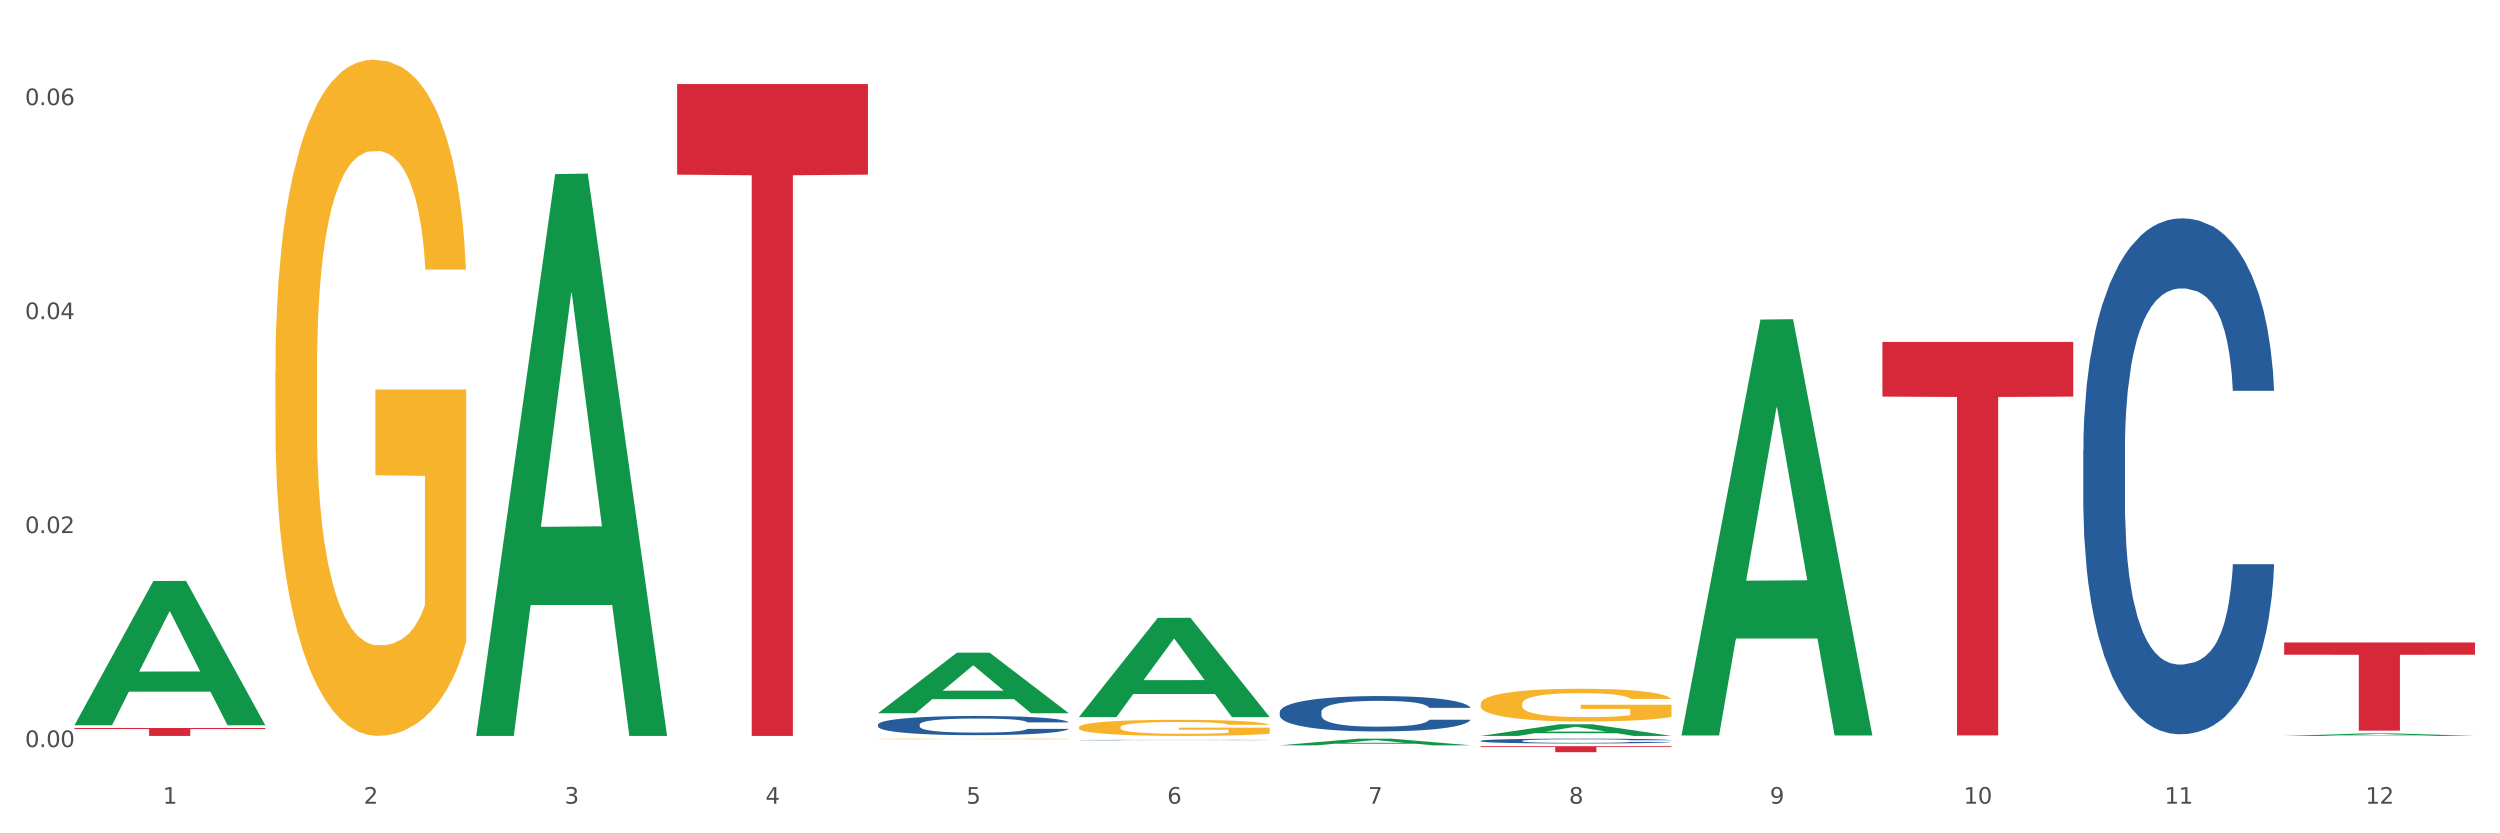
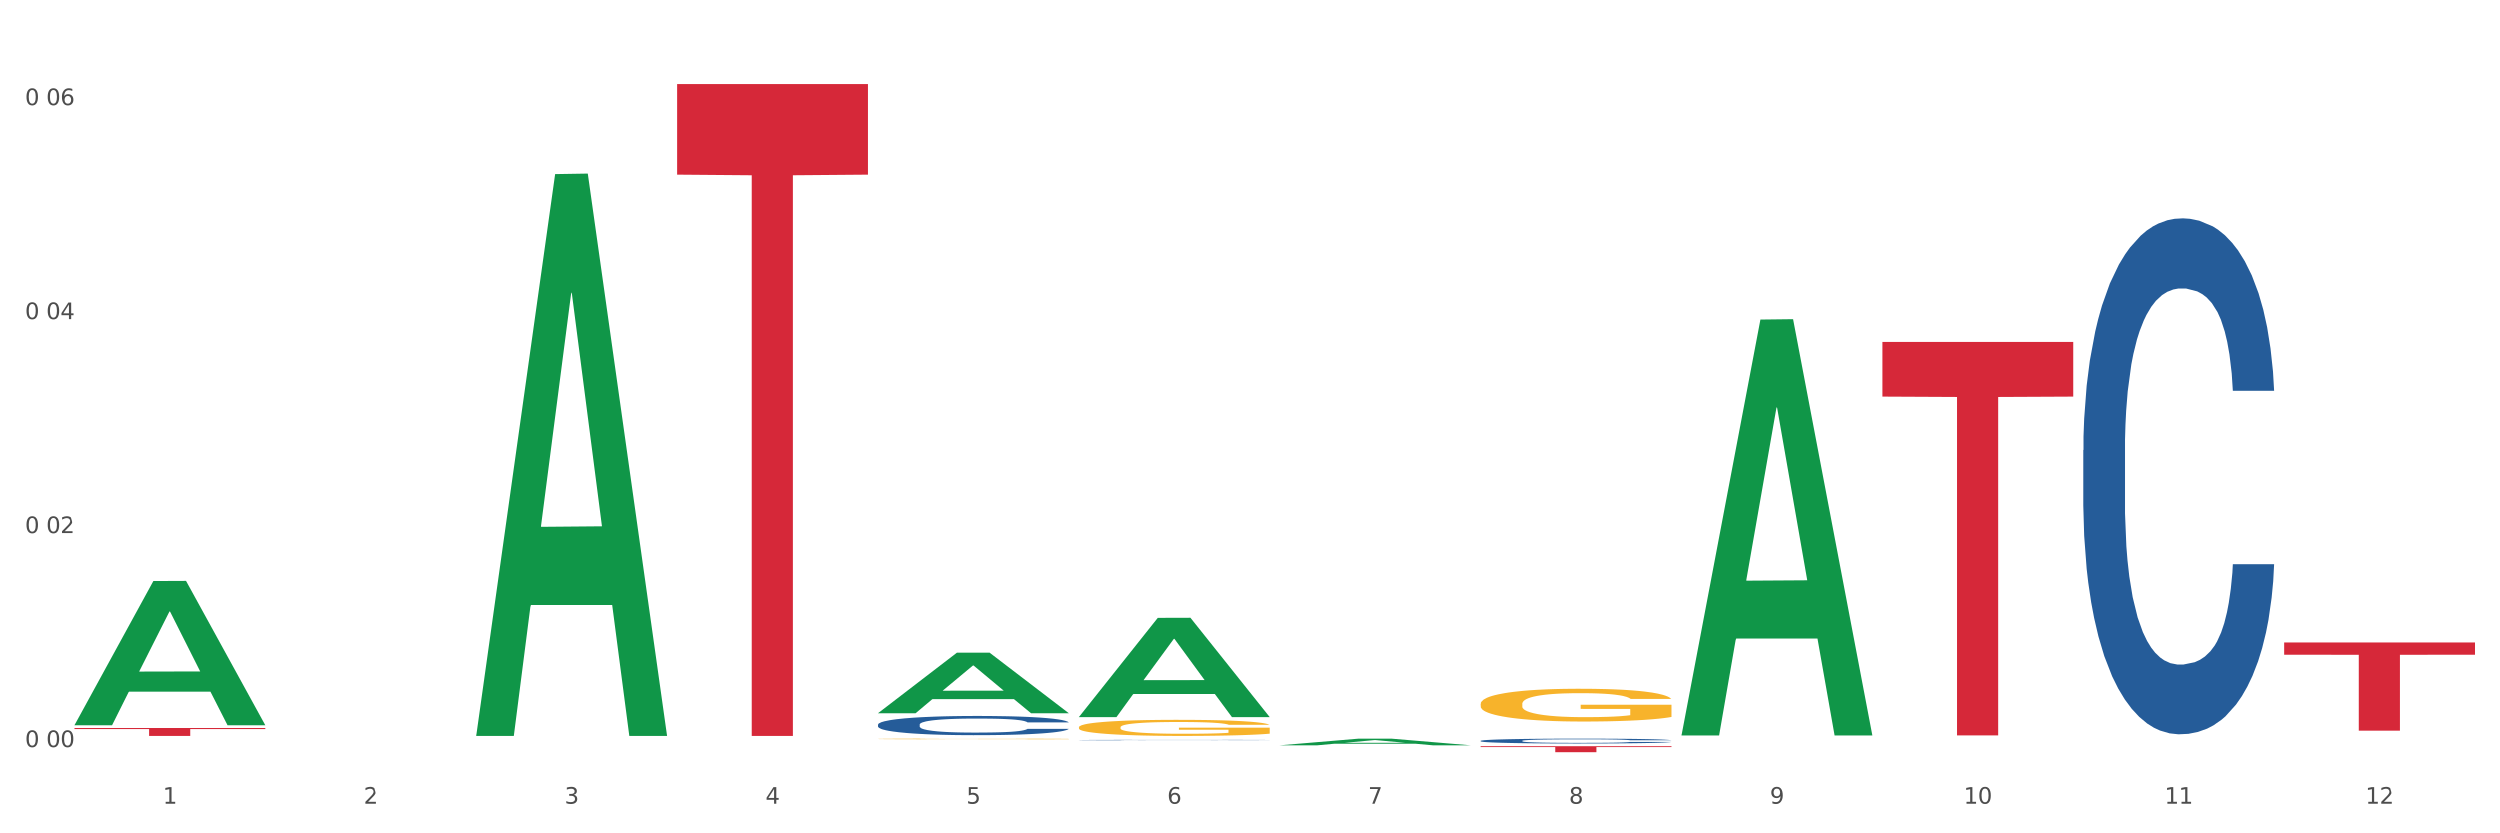
<svg xmlns="http://www.w3.org/2000/svg" xmlns:xlink="http://www.w3.org/1999/xlink" width="1080pt" height="360pt" viewBox="0 0 1080 360" version="1.1">
  <rect x="0" y="0" width="1080" height="360" fill="#333333" stroke="none" />
  <defs>
    <style type="text/css">*{stroke-linejoin: round; stroke-linecap: butt}</style>
  </defs>
  <g id="figure_1">
    <g id="patch_1">
      <path d="M 0 360  L 1080 360  L 1080 0  L 0 0  z " style="fill: #ffffff; stroke: #ffffff; stroke-linejoin: miter" />
    </g>
    <g id="axes_1">
      <g id="matplotlib.axis_1">
        <g id="xtick_1">
          <g id="text_1">
            <g style="fill: #4d4d4d" transform="translate(70.342 347.204) scale(0.096 -0.096)">
              <defs>
                <path id="DejaVuSans-31" d="M 794 531  L 1825 531  L 1825 4091  L 703 3866  L 703 4441  L 1819 4666  L 2450 4666  L 2450 531  L 3481 531  L 3481 0  L 794 0  L 794 531  z " transform="scale(0.016)" />
              </defs>
              <use xlink:href="#DejaVuSans-31" />
            </g>
          </g>
        </g>
        <g id="xtick_2">
          <g id="text_2">
            <g style="fill: #4d4d4d" transform="translate(157.122 347.204) scale(0.096 -0.096)">
              <defs>
-                 <path id="DejaVuSans-32" d="M 1228 531  L 3431 531  L 3431 0  L 469 0  L 469 531  Q 828 903 1448 1529  Q 2069 2156 2228 2338  Q 2531 2678 2651 2914  Q 2772 3150 2772 3378  Q 2772 3750 2511 3984  Q 2250 4219 1831 4219  Q 1534 4219 1204 4116  Q 875 4013 500 3803  L 500 4441  Q 881 4594 1212 4672  Q 1544 4750 1819 4750  Q 2544 4750 2975 4387  Q 3406 4025 3406 3419  Q 3406 3131 3298 2873  Q 3191 2616 2906 2266  Q 2828 2175 2409 1742  Q 1991 1309 1228 531  z " transform="scale(0.016)" />
+                 <path id="DejaVuSans-32" d="M 1228 531  L 3431 531  L 3431 0  L 469 0  L 469 531  Q 828 903 1448 1529  Q 2069 2156 2228 2338  Q 2531 2678 2651 2914  Q 2772 3150 2772 3378  Q 2772 3750 2511 3984  Q 2250 4219 1831 4219  Q 1534 4219 1204 4116  Q 875 4013 500 3803  L 500 4441  Q 881 4594 1212 4672  Q 1544 4750 1819 4750  Q 2544 4750 2975 4387  Q 3406 3131 3298 2873  Q 3191 2616 2906 2266  Q 2828 2175 2409 1742  Q 1991 1309 1228 531  z " transform="scale(0.016)" />
              </defs>
              <use xlink:href="#DejaVuSans-32" />
            </g>
          </g>
        </g>
        <g id="xtick_3">
          <g id="text_3">
            <g style="fill: #4d4d4d" transform="translate(243.902 347.204) scale(0.096 -0.096)">
              <defs>
                <path id="DejaVuSans-33" d="M 2597 2516  Q 3050 2419 3304 2112  Q 3559 1806 3559 1356  Q 3559 666 3084 287  Q 2609 -91 1734 -91  Q 1441 -91 1130 -33  Q 819 25 488 141  L 488 750  Q 750 597 1062 519  Q 1375 441 1716 441  Q 2309 441 2620 675  Q 2931 909 2931 1356  Q 2931 1769 2642 2001  Q 2353 2234 1838 2234  L 1294 2234  L 1294 2753  L 1863 2753  Q 2328 2753 2575 2939  Q 2822 3125 2822 3475  Q 2822 3834 2567 4026  Q 2313 4219 1838 4219  Q 1578 4219 1281 4162  Q 984 4106 628 3988  L 628 4550  Q 988 4650 1302 4700  Q 1616 4750 1894 4750  Q 2613 4750 3031 4423  Q 3450 4097 3450 3541  Q 3450 3153 3228 2886  Q 3006 2619 2597 2516  z " transform="scale(0.016)" />
              </defs>
              <use xlink:href="#DejaVuSans-33" />
            </g>
          </g>
        </g>
        <g id="xtick_4">
          <g id="text_4">
            <g style="fill: #4d4d4d" transform="translate(330.683 347.204) scale(0.096 -0.096)">
              <defs>
                <path id="DejaVuSans-34" d="M 2419 4116  L 825 1625  L 2419 1625  L 2419 4116  z M 2253 4666  L 3047 4666  L 3047 1625  L 3713 1625  L 3713 1100  L 3047 1100  L 3047 0  L 2419 0  L 2419 1100  L 313 1100  L 313 1709  L 2253 4666  z " transform="scale(0.016)" />
              </defs>
              <use xlink:href="#DejaVuSans-34" />
            </g>
          </g>
        </g>
        <g id="xtick_5">
          <g id="text_5">
            <g style="fill: #4d4d4d" transform="translate(417.463 347.204) scale(0.096 -0.096)">
              <defs>
                <path id="DejaVuSans-35" d="M 691 4666  L 3169 4666  L 3169 4134  L 1269 4134  L 1269 2991  Q 1406 3038 1543 3061  Q 1681 3084 1819 3084  Q 2600 3084 3056 2656  Q 3513 2228 3513 1497  Q 3513 744 3044 326  Q 2575 -91 1722 -91  Q 1428 -91 1123 -41  Q 819 9 494 109  L 494 744  Q 775 591 1075 516  Q 1375 441 1709 441  Q 2250 441 2565 725  Q 2881 1009 2881 1497  Q 2881 1984 2565 2268  Q 2250 2553 1709 2553  Q 1456 2553 1204 2497  Q 953 2441 691 2322  L 691 4666  z " transform="scale(0.016)" />
              </defs>
              <use xlink:href="#DejaVuSans-35" />
            </g>
          </g>
        </g>
        <g id="xtick_6">
          <g id="text_6">
            <g style="fill: #4d4d4d" transform="translate(504.243 347.204) scale(0.096 -0.096)">
              <defs>
                <path id="DejaVuSans-36" d="M 2113 2584  Q 1688 2584 1439 2293  Q 1191 2003 1191 1497  Q 1191 994 1439 701  Q 1688 409 2113 409  Q 2538 409 2786 701  Q 3034 994 3034 1497  Q 3034 2003 2786 2293  Q 2538 2584 2113 2584  z M 3366 4563  L 3366 3988  Q 3128 4100 2886 4159  Q 2644 4219 2406 4219  Q 1781 4219 1451 3797  Q 1122 3375 1075 2522  Q 1259 2794 1537 2939  Q 1816 3084 2150 3084  Q 2853 3084 3261 2657  Q 3669 2231 3669 1497  Q 3669 778 3244 343  Q 2819 -91 2113 -91  Q 1303 -91 875 529  Q 447 1150 447 2328  Q 447 3434 972 4092  Q 1497 4750 2381 4750  Q 2619 4750 2861 4703  Q 3103 4656 3366 4563  z " transform="scale(0.016)" />
              </defs>
              <use xlink:href="#DejaVuSans-36" />
            </g>
          </g>
        </g>
        <g id="xtick_7">
          <g id="text_7">
            <g style="fill: #4d4d4d" transform="translate(591.024 347.204) scale(0.096 -0.096)">
              <defs>
                <path id="DejaVuSans-37" d="M 525 4666  L 3525 4666  L 3525 4397  L 1831 0  L 1172 0  L 2766 4134  L 525 4134  L 525 4666  z " transform="scale(0.016)" />
              </defs>
              <use xlink:href="#DejaVuSans-37" />
            </g>
          </g>
        </g>
        <g id="xtick_8">
          <g id="text_8">
            <g style="fill: #4d4d4d" transform="translate(677.804 347.204) scale(0.096 -0.096)">
              <defs>
                <path id="DejaVuSans-38" d="M 2034 2216  Q 1584 2216 1326 1975  Q 1069 1734 1069 1313  Q 1069 891 1326 650  Q 1584 409 2034 409  Q 2484 409 2743 651  Q 3003 894 3003 1313  Q 3003 1734 2745 1975  Q 2488 2216 2034 2216  z M 1403 2484  Q 997 2584 770 2862  Q 544 3141 544 3541  Q 544 4100 942 4425  Q 1341 4750 2034 4750  Q 2731 4750 3128 4425  Q 3525 4100 3525 3541  Q 3525 3141 3298 2862  Q 3072 2584 2669 2484  Q 3125 2378 3379 2068  Q 3634 1759 3634 1313  Q 3634 634 3220 271  Q 2806 -91 2034 -91  Q 1263 -91 848 271  Q 434 634 434 1313  Q 434 1759 690 2068  Q 947 2378 1403 2484  z M 1172 3481  Q 1172 3119 1398 2916  Q 1625 2713 2034 2713  Q 2441 2713 2670 2916  Q 2900 3119 2900 3481  Q 2900 3844 2670 4047  Q 2441 4250 2034 4250  Q 1625 4250 1398 4047  Q 1172 3844 1172 3481  z " transform="scale(0.016)" />
              </defs>
              <use xlink:href="#DejaVuSans-38" />
            </g>
          </g>
        </g>
        <g id="xtick_9">
          <g id="text_9">
            <g style="fill: #4d4d4d" transform="translate(764.584 347.204) scale(0.096 -0.096)">
              <defs>
                <path id="DejaVuSans-39" d="M 703 97  L 703 672  Q 941 559 1184 500  Q 1428 441 1663 441  Q 2288 441 2617 861  Q 2947 1281 2994 2138  Q 2813 1869 2534 1725  Q 2256 1581 1919 1581  Q 1219 1581 811 2004  Q 403 2428 403 3163  Q 403 3881 828 4315  Q 1253 4750 1959 4750  Q 2769 4750 3195 4129  Q 3622 3509 3622 2328  Q 3622 1225 3098 567  Q 2575 -91 1691 -91  Q 1453 -91 1209 -44  Q 966 3 703 97  z M 1959 2075  Q 2384 2075 2632 2365  Q 2881 2656 2881 3163  Q 2881 3666 2632 3958  Q 2384 4250 1959 4250  Q 1534 4250 1286 3958  Q 1038 3666 1038 3163  Q 1038 2656 1286 2365  Q 1534 2075 1959 2075  z " transform="scale(0.016)" />
              </defs>
              <use xlink:href="#DejaVuSans-39" />
            </g>
          </g>
        </g>
        <g id="xtick_10">
          <g id="text_10">
            <g style="fill: #4d4d4d" transform="translate(848.311 347.204) scale(0.096 -0.096)">
              <defs>
                <path id="DejaVuSans-30" d="M 2034 4250  Q 1547 4250 1301 3770  Q 1056 3291 1056 2328  Q 1056 1369 1301 889  Q 1547 409 2034 409  Q 2525 409 2770 889  Q 3016 1369 3016 2328  Q 3016 3291 2770 3770  Q 2525 4250 2034 4250  z M 2034 4750  Q 2819 4750 3233 4129  Q 3647 3509 3647 2328  Q 3647 1150 3233 529  Q 2819 -91 2034 -91  Q 1250 -91 836 529  Q 422 1150 422 2328  Q 422 3509 836 4129  Q 1250 4750 2034 4750  z " transform="scale(0.016)" />
              </defs>
              <use xlink:href="#DejaVuSans-31" />
              <use xlink:href="#DejaVuSans-30" transform="translate(63.623 0)" />
            </g>
          </g>
        </g>
        <g id="xtick_11">
          <g id="text_11">
            <g style="fill: #4d4d4d" transform="translate(935.091 347.204) scale(0.096 -0.096)">
              <use xlink:href="#DejaVuSans-31" />
              <use xlink:href="#DejaVuSans-31" transform="translate(63.623 0)" />
            </g>
          </g>
        </g>
        <g id="xtick_12">
          <g id="text_12">
            <g style="fill: #4d4d4d" transform="translate(1021.871 347.204) scale(0.096 -0.096)">
              <use xlink:href="#DejaVuSans-31" />
              <use xlink:href="#DejaVuSans-32" transform="translate(63.623 0)" />
            </g>
          </g>
        </g>
        <g id="xtick_13" />
        <g id="xtick_14" />
        <g id="xtick_15" />
        <g id="xtick_16" />
        <g id="xtick_17" />
        <g id="xtick_18" />
        <g id="xtick_19" />
        <g id="xtick_20" />
        <g id="xtick_21" />
        <g id="xtick_22" />
        <g id="xtick_23" />
      </g>
      <g id="matplotlib.axis_2">
        <g id="ytick_1">
          <g id="text_13">
            <g style="fill: #4d4d4d" transform="translate(10.8 322.74) scale(0.096 -0.096)">
              <defs>
-                 <path id="DejaVuSans-2e" d="M 684 794  L 1344 794  L 1344 0  L 684 0  L 684 794  z " transform="scale(0.016)" />
-               </defs>
+                 </defs>
              <use xlink:href="#DejaVuSans-30" />
              <use xlink:href="#DejaVuSans-2e" transform="translate(63.623 0)" />
              <use xlink:href="#DejaVuSans-30" transform="translate(95.41 0)" />
              <use xlink:href="#DejaVuSans-30" transform="translate(159.033 0)" />
            </g>
          </g>
        </g>
        <g id="ytick_2">
          <g id="text_14">
            <g style="fill: #4d4d4d" transform="translate(10.8 230.299) scale(0.096 -0.096)">
              <use xlink:href="#DejaVuSans-30" />
              <use xlink:href="#DejaVuSans-2e" transform="translate(63.623 0)" />
              <use xlink:href="#DejaVuSans-30" transform="translate(95.41 0)" />
              <use xlink:href="#DejaVuSans-32" transform="translate(159.033 0)" />
            </g>
          </g>
        </g>
        <g id="ytick_3">
          <g id="text_15">
            <g style="fill: #4d4d4d" transform="translate(10.8 137.858) scale(0.096 -0.096)">
              <use xlink:href="#DejaVuSans-30" />
              <use xlink:href="#DejaVuSans-2e" transform="translate(63.623 0)" />
              <use xlink:href="#DejaVuSans-30" transform="translate(95.41 0)" />
              <use xlink:href="#DejaVuSans-34" transform="translate(159.033 0)" />
            </g>
          </g>
        </g>
        <g id="ytick_4">
          <g id="text_16">
            <g style="fill: #4d4d4d" transform="translate(10.8 45.417) scale(0.096 -0.096)">
              <use xlink:href="#DejaVuSans-30" />
              <use xlink:href="#DejaVuSans-2e" transform="translate(63.623 0)" />
              <use xlink:href="#DejaVuSans-30" transform="translate(95.41 0)" />
              <use xlink:href="#DejaVuSans-36" transform="translate(159.033 0)" />
            </g>
          </g>
        </g>
        <g id="ytick_5" />
        <g id="ytick_6" />
        <g id="ytick_7" />
      </g>
      <g id="PolyCollection_1">
        <path d="M 32.175 313.194  L 32.26 313.135  L 66.256 251.003  L 80.365 250.945  L 114.616 313.311  L 98.298 313.311  L 90.904 298.788  L 55.803 298.788  L 55.548 299.022  L 48.408 313.311  L 32.175 313.311  L 32.175 313.194  L 60.222 290.121  L 86.484 290.063  L 73.481 264.238  L 73.311 264.121  L 73.141 264.296  L 60.137 290.063  L 60.222 290.121  L 32.175 313.194  z " clip-path="url(#peb4c19eb77)" style="fill: #109648" />
        <path d="M 986.759 277.54  L 1069.2 277.54  L 1069.2 282.837  L 1036.77 282.873  L 1036.77 315.662  L 1018.993 315.662  L 1018.993 282.873  L 986.759 282.837  L 986.759 277.575  L 986.759 277.54  z " clip-path="url(#peb4c19eb77)" style="fill: #d62839" />
        <path d="M 813.198 147.712  L 895.639 147.712  L 895.639 171.334  L 863.21 171.494  L 863.21 317.694  L 845.432 317.694  L 845.432 171.494  L 813.198 171.334  L 813.198 147.872  L 813.198 147.712  z " clip-path="url(#peb4c19eb77)" style="fill: #d62839" />
        <path d="M 639.637 322.366  L 722.079 322.366  L 722.079 322.725  L 689.649 322.728  L 689.649 324.95  L 671.872 324.95  L 671.872 322.728  L 639.637 322.725  L 639.637 322.369  L 639.637 322.366  z " clip-path="url(#peb4c19eb77)" style="fill: #d62839" />
        <path d="M 292.516 36.314  L 374.957 36.314  L 374.957 75.448  L 342.528 75.713  L 342.528 317.92  L 324.75 317.92  L 324.75 75.713  L 292.516 75.448  L 292.516 36.579  L 292.516 36.314  z " clip-path="url(#peb4c19eb77)" style="fill: #d62839" />
        <path d="M 32.175 314.484  L 114.616 314.484  L 114.616 314.962  L 82.187 314.965  L 82.187 317.92  L 64.409 317.92  L 64.409 314.965  L 32.175 314.962  L 32.175 314.488  L 32.175 314.484  z " clip-path="url(#peb4c19eb77)" style="fill: #d62839" />
        <path d="M 639.637 304.085  L 639.735 304.072  L 639.735 303.606  L 639.929 303.205  L 640.903 302.236  L 642.363 301.434  L 643.433 301.007  L 644.504 300.658  L 645.769 300.309  L 647.327 299.947  L 650.149 299.417  L 651.901 299.145  L 654.043 298.861  L 657.936 298.447  L 660.759 298.215  L 663.679 298.021  L 668.448 297.788  L 671.563 297.684  L 674.872 297.607  L 678.863 297.555  L 681.88 297.542  L 688.499 297.581  L 694.144 297.697  L 696.869 297.788  L 700.373 297.943  L 702.223 298.046  L 705.24 298.253  L 708.355 298.525  L 710.496 298.758  L 713.708 299.197  L 716.141 299.637  L 718.38 300.18  L 719.548 300.555  L 720.424 300.904  L 721.203 301.305  L 721.981 301.938  L 704.461 301.938  L 703.78 301.486  L 702.709 301.059  L 701.152 300.645  L 699.789 300.387  L 697.453 300.063  L 695.312 299.857  L 693.073 299.701  L 690.348 299.572  L 688.207 299.508  L 685.189 299.456  L 679.252 299.469  L 675.261 299.572  L 672.536 299.701  L 670.784 299.818  L 669.227 299.947  L 667.475 300.128  L 665.431 300.4  L 663.971 300.645  L 662.511 300.956  L 661.343 301.266  L 660.272 301.628  L 659.396 302.016  L 658.715 302.417  L 658.131 302.908  L 657.644 303.723  L 657.644 305.494  L 657.839 305.895  L 658.325 306.425  L 658.909 306.826  L 659.883 307.304  L 660.759 307.627  L 662.413 308.093  L 664.263 308.481  L 665.723 308.726  L 667.183 308.933  L 669.713 309.218  L 672.536 309.45  L 674.969 309.593  L 678.279 309.722  L 680.517 309.774  L 682.464 309.799  L 687.233 309.799  L 690.64 309.761  L 694.436 309.67  L 697.356 309.554  L 699.789 309.412  L 702.515 309.179  L 704.267 308.959  L 704.267 306.257  L 682.853 306.244  L 682.853 304.447  L 722.079 304.447  L 722.079 309.722  L 720.424 309.993  L 718.575 310.239  L 716.628 310.459  L 713.708 310.73  L 710.204 310.989  L 707.089 311.17  L 703.78 311.325  L 699.887 311.467  L 694.825 311.597  L 691.711 311.648  L 687.817 311.687  L 683.243 311.7  L 679.252 311.674  L 675.359 311.61  L 671.271 311.493  L 667.28 311.325  L 664.263 311.157  L 661.245 310.95  L 658.033 310.679  L 655.503 310.42  L 653.556 310.187  L 651.415 309.89  L 649.079 309.502  L 647.327 309.153  L 645.769 308.791  L 644.115 308.325  L 642.947 307.925  L 641.779 307.42  L 641.097 307.045  L 640.319 306.464  L 639.735 305.649  L 639.637 304.085  z " clip-path="url(#peb4c19eb77)" style="fill: #f7b32b" />
        <path d="M 466.077 314.179  L 466.174 314.172  L 466.174 313.944  L 466.369 313.747  L 467.342 313.271  L 468.802 312.877  L 469.873 312.667  L 470.943 312.496  L 472.209 312.324  L 473.766 312.146  L 476.589 311.886  L 478.341 311.753  L 480.482 311.613  L 484.375 311.41  L 487.198 311.295  L 490.118 311.2  L 494.887 311.086  L 498.002 311.035  L 501.311 310.997  L 505.302 310.971  L 508.319 310.965  L 514.938 310.984  L 520.583 311.041  L 523.309 311.086  L 526.813 311.162  L 528.662 311.213  L 531.679 311.314  L 534.794 311.448  L 536.935 311.562  L 540.147 311.778  L 542.581 311.994  L 544.819 312.261  L 545.987 312.445  L 546.863 312.616  L 547.642 312.813  L 548.421 313.124  L 530.901 313.124  L 530.219 312.902  L 529.149 312.693  L 527.591 312.489  L 526.229 312.362  L 523.893 312.203  L 521.751 312.102  L 519.513 312.026  L 516.787 311.962  L 514.646 311.93  L 511.629 311.905  L 505.691 311.911  L 501.701 311.962  L 498.975 312.026  L 497.223 312.083  L 495.666 312.146  L 493.914 312.235  L 491.87 312.369  L 490.41 312.489  L 488.95 312.642  L 487.782 312.794  L 486.711 312.972  L 485.835 313.163  L 485.154 313.359  L 484.57 313.601  L 484.083 314.001  L 484.083 314.871  L 484.278 315.068  L 484.765 315.328  L 485.349 315.525  L 486.322 315.76  L 487.198 315.919  L 488.853 316.148  L 490.702 316.338  L 492.162 316.459  L 493.622 316.561  L 496.153 316.7  L 498.975 316.815  L 501.409 316.884  L 504.718 316.948  L 506.957 316.973  L 508.903 316.986  L 513.673 316.986  L 517.079 316.967  L 520.875 316.923  L 523.795 316.865  L 526.229 316.796  L 528.954 316.681  L 530.706 316.573  L 530.706 315.246  L 509.293 315.239  L 509.293 314.357  L 548.518 314.357  L 548.518 316.948  L 546.863 317.081  L 545.014 317.202  L 543.067 317.31  L 540.147 317.443  L 536.643 317.57  L 533.529 317.659  L 530.219 317.736  L 526.326 317.805  L 521.265 317.869  L 518.15 317.894  L 514.257 317.913  L 509.682 317.92  L 505.691 317.907  L 501.798 317.875  L 497.71 317.818  L 493.719 317.736  L 490.702 317.653  L 487.685 317.551  L 484.473 317.418  L 481.942 317.291  L 479.995 317.177  L 477.854 317.031  L 475.518 316.84  L 473.766 316.669  L 472.209 316.491  L 470.554 316.262  L 469.386 316.065  L 468.218 315.817  L 467.537 315.633  L 466.758 315.347  L 466.174 314.947  L 466.077 314.179  z " clip-path="url(#peb4c19eb77)" style="fill: #f7b32b" />
        <path d="M 379.296 319.222  L 379.394 319.222  L 379.394 319.212  L 379.588 319.205  L 380.562 319.185  L 382.022 319.17  L 383.092 319.161  L 384.163 319.154  L 385.428 319.148  L 386.986 319.14  L 389.808 319.13  L 391.56 319.125  L 393.702 319.119  L 397.595 319.111  L 400.418 319.106  L 403.338 319.102  L 408.107 319.098  L 411.222 319.096  L 414.531 319.094  L 418.522 319.093  L 421.539 319.093  L 428.158 319.094  L 433.803 319.096  L 436.528 319.098  L 440.032 319.101  L 441.882 319.103  L 444.899 319.107  L 448.014 319.112  L 450.155 319.117  L 453.367 319.126  L 455.8 319.134  L 458.039 319.145  L 459.207 319.152  L 460.083 319.159  L 460.862 319.167  L 461.64 319.18  L 444.12 319.18  L 443.439 319.171  L 442.368 319.162  L 440.811 319.154  L 439.448 319.149  L 437.112 319.143  L 434.971 319.139  L 432.732 319.136  L 430.007 319.133  L 427.866 319.132  L 424.848 319.131  L 418.911 319.131  L 414.92 319.133  L 412.195 319.136  L 410.443 319.138  L 408.886 319.14  L 407.134 319.144  L 405.09 319.149  L 403.63 319.154  L 402.17 319.16  L 401.002 319.166  L 399.931 319.174  L 399.055 319.181  L 398.374 319.189  L 397.79 319.199  L 397.303 319.215  L 397.303 319.25  L 397.498 319.258  L 397.984 319.268  L 398.568 319.276  L 399.542 319.285  L 400.418 319.292  L 402.072 319.301  L 403.922 319.308  L 405.382 319.313  L 406.842 319.317  L 409.372 319.323  L 412.195 319.328  L 414.628 319.33  L 417.938 319.333  L 420.176 319.334  L 422.123 319.334  L 426.892 319.334  L 430.299 319.334  L 434.095 319.332  L 437.015 319.33  L 439.448 319.327  L 442.174 319.322  L 443.926 319.318  L 443.926 319.265  L 422.512 319.264  L 422.512 319.229  L 461.738 319.229  L 461.738 319.333  L 460.083 319.338  L 458.234 319.343  L 456.287 319.347  L 453.367 319.353  L 449.863 319.358  L 446.748 319.361  L 443.439 319.364  L 439.546 319.367  L 434.484 319.37  L 431.37 319.371  L 427.476 319.372  L 422.902 319.372  L 418.911 319.371  L 415.018 319.37  L 410.93 319.368  L 406.939 319.364  L 403.922 319.361  L 400.904 319.357  L 397.692 319.352  L 395.162 319.347  L 393.215 319.342  L 391.074 319.336  L 388.738 319.329  L 386.986 319.322  L 385.428 319.315  L 383.774 319.305  L 382.606 319.298  L 381.438 319.288  L 380.756 319.28  L 379.978 319.269  L 379.394 319.253  L 379.296 319.222  z " clip-path="url(#peb4c19eb77)" style="fill: #f7b32b" />
-         <path d="M 118.955 160.767  L 119.053 160.5  L 119.053 150.895  L 119.247 142.624  L 120.221 122.613  L 121.681 106.07  L 122.751 97.265  L 123.822 90.061  L 125.087 82.857  L 126.645 75.387  L 129.467 64.447  L 131.219 58.844  L 133.361 52.974  L 137.254 44.436  L 140.077 39.634  L 142.997 35.632  L 147.766 30.829  L 150.881 28.694  L 154.19 27.094  L 158.181 26.026  L 161.198 25.759  L 167.817 26.56  L 173.462 28.961  L 176.187 30.829  L 179.691 34.031  L 181.541 36.165  L 184.558 40.434  L 187.673 46.037  L 189.814 50.84  L 193.026 59.912  L 195.459 68.983  L 197.698 80.189  L 198.866 87.927  L 199.742 95.131  L 200.521 103.402  L 201.299 116.476  L 183.779 116.476  L 183.098 107.137  L 182.027 98.333  L 180.47 89.795  L 179.107 84.458  L 176.771 77.788  L 174.63 73.519  L 172.391 70.317  L 169.666 67.649  L 167.525 66.315  L 164.507 65.248  L 158.57 65.515  L 154.579 67.649  L 151.854 70.317  L 150.102 72.719  L 148.545 75.387  L 146.793 79.122  L 144.749 84.725  L 143.289 89.795  L 141.829 96.198  L 140.661 102.602  L 139.59 110.072  L 138.714 118.077  L 138.033 126.348  L 137.449 136.487  L 136.962 153.296  L 136.962 189.849  L 137.157 198.121  L 137.643 209.06  L 138.227 217.331  L 139.201 227.203  L 140.077 233.874  L 141.731 243.479  L 143.581 251.483  L 145.041 256.553  L 146.501 260.822  L 149.031 266.692  L 151.854 271.494  L 154.287 274.429  L 157.597 277.097  L 159.835 278.165  L 161.782 278.698  L 166.551 278.698  L 169.958 277.898  L 173.754 276.03  L 176.674 273.629  L 179.107 270.694  L 181.833 265.891  L 183.585 261.355  L 183.585 205.591  L 162.171 205.325  L 162.171 168.238  L 201.397 168.238  L 201.397 277.097  L 199.742 282.7  L 197.893 287.77  L 195.946 292.306  L 193.026 297.909  L 189.522 303.245  L 186.407 306.98  L 183.098 310.182  L 179.205 313.117  L 174.143 315.785  L 171.029 316.852  L 167.135 317.653  L 162.561 317.92  L 158.57 317.386  L 154.677 316.052  L 150.589 313.651  L 146.598 310.182  L 143.581 306.714  L 140.563 302.445  L 137.351 296.842  L 134.821 291.505  L 132.874 286.703  L 130.733 280.566  L 128.397 272.562  L 126.645 265.358  L 125.087 257.887  L 123.433 248.282  L 122.265 240.01  L 121.097 229.605  L 120.415 221.867  L 119.637 209.86  L 119.053 193.051  L 118.955 160.767  z " clip-path="url(#peb4c19eb77)" style="fill: #f7b32b" />
        <path d="M 379.296 313.023  L 379.394 313.015  L 379.394 312.803  L 379.686 312.515  L 380.758 311.984  L 382.122 311.583  L 384.461 311.113  L 385.728 310.916  L 387.385 310.696  L 390.795 310.34  L 394.693 310.036  L 397.422 309.87  L 399.468 309.764  L 404.048 309.574  L 406.679 309.491  L 409.408 309.423  L 411.747 309.377  L 415.645 309.324  L 418.763 309.301  L 422.369 309.294  L 425.389 309.301  L 429.385 309.332  L 435.232 309.423  L 437.473 309.476  L 440.494 309.567  L 443.612 309.688  L 446.146 309.809  L 449.069 309.983  L 452.09 310.211  L 455.014 310.499  L 457.06 310.764  L 458.717 311.045  L 460.178 311.386  L 461.25 311.757  L 461.738 312.068  L 443.905 312.068  L 443.417 311.787  L 442.443 311.484  L 441.468 311.28  L 440.396 311.113  L 438.74 310.923  L 437.278 310.802  L 434.842 310.658  L 432.601 310.567  L 430.749 310.514  L 428.508 310.469  L 423.733 310.423  L 420.322 310.423  L 418.178 310.438  L 415.547 310.476  L 413.306 310.529  L 410.675 310.62  L 408.628 310.719  L 406.582 310.848  L 405.413 310.938  L 403.658 311.105  L 402.489 311.242  L 400.93 311.477  L 400.053 311.643  L 398.494 312.075  L 397.812 312.394  L 397.519 312.614  L 397.324 312.856  L 397.324 314.039  L 397.909 314.569  L 398.396 314.796  L 399.176 315.054  L 400.638 315.388  L 402.781 315.714  L 405.023 315.949  L 406.874 316.093  L 408.628 316.199  L 410.382 316.282  L 412.526 316.358  L 414.28 316.403  L 416.911 316.449  L 420.03 316.472  L 422.466 316.472  L 427.436 316.434  L 429.677 316.396  L 431.821 316.343  L 434.16 316.259  L 436.011 316.168  L 437.083 316.1  L 438.837 315.956  L 440.202 315.805  L 441.371 315.63  L 442.151 315.479  L 443.028 315.251  L 443.71 314.994  L 443.905 314.857  L 461.738 314.857  L 461.348 315.13  L 460.666 315.395  L 459.301 315.752  L 458.23 315.956  L 456.573 316.206  L 454.819 316.419  L 452.383 316.653  L 450.141 316.828  L 447.803 316.979  L 445.269 317.116  L 440.689 317.305  L 439.032 317.358  L 435.524 317.449  L 432.795 317.502  L 428.8 317.555  L 424.707 317.586  L 420.42 317.593  L 416.619 317.578  L 412.429 317.533  L 409.798 317.487  L 406.874 317.419  L 403.464 317.313  L 400.248 317.184  L 397.227 317.032  L 394.401 316.858  L 391.77 316.661  L 388.359 316.335  L 385.825 316.017  L 383.974 315.721  L 382.707 315.471  L 381.44 315.153  L 380.758 314.933  L 379.686 314.402  L 379.296 313.91  L 379.296 313.023  z " clip-path="url(#peb4c19eb77)" style="fill: #255c99" />
        <path d="M 466.077 319.707  L 466.174 319.707  L 466.174 319.702  L 466.466 319.695  L 467.538 319.683  L 468.903 319.673  L 471.241 319.662  L 472.508 319.657  L 474.165 319.652  L 477.576 319.644  L 481.474 319.636  L 484.202 319.632  L 486.248 319.63  L 490.829 319.625  L 493.46 319.624  L 496.188 319.622  L 498.527 319.621  L 502.425 319.62  L 505.543 319.619  L 509.149 319.619  L 512.17 319.619  L 516.165 319.62  L 522.012 319.622  L 524.253 319.623  L 527.274 319.625  L 530.393 319.628  L 532.926 319.631  L 535.85 319.635  L 538.871 319.641  L 541.794 319.647  L 543.84 319.654  L 545.497 319.66  L 546.959 319.668  L 548.031 319.677  L 548.518 319.685  L 530.685 319.685  L 530.198 319.678  L 529.223 319.671  L 528.249 319.666  L 527.177 319.662  L 525.52 319.657  L 524.058 319.655  L 521.622 319.651  L 519.381 319.649  L 517.529 319.648  L 515.288 319.647  L 510.513 319.646  L 507.102 319.646  L 504.959 319.646  L 502.327 319.647  L 500.086 319.648  L 497.455 319.65  L 495.409 319.653  L 493.362 319.656  L 492.193 319.658  L 490.439 319.662  L 489.269 319.665  L 487.71 319.671  L 486.833 319.675  L 485.274 319.685  L 484.592 319.692  L 484.3 319.698  L 484.105 319.703  L 484.105 319.731  L 484.689 319.744  L 485.177 319.749  L 485.956 319.755  L 487.418 319.763  L 489.562 319.771  L 491.803 319.777  L 493.655 319.78  L 495.409 319.782  L 497.163 319.784  L 499.307 319.786  L 501.061 319.787  L 503.692 319.788  L 506.81 319.789  L 509.246 319.789  L 514.216 319.788  L 516.457 319.787  L 518.601 319.786  L 520.94 319.784  L 522.792 319.782  L 523.864 319.78  L 525.618 319.777  L 526.982 319.773  L 528.151 319.769  L 528.931 319.765  L 529.808 319.76  L 530.49 319.754  L 530.685 319.751  L 548.518 319.751  L 548.128 319.757  L 547.446 319.763  L 546.082 319.772  L 545.01 319.777  L 543.353 319.783  L 541.599 319.788  L 539.163 319.793  L 536.922 319.797  L 534.583 319.801  L 532.049 319.804  L 527.469 319.809  L 525.813 319.81  L 522.304 319.812  L 519.576 319.813  L 515.58 319.815  L 511.488 319.815  L 507.2 319.816  L 503.399 319.815  L 499.209 319.814  L 496.578 319.813  L 493.655 319.811  L 490.244 319.809  L 487.028 319.806  L 484.007 319.802  L 481.181 319.798  L 478.55 319.793  L 475.139 319.786  L 472.606 319.778  L 470.754 319.771  L 469.487 319.765  L 468.221 319.758  L 467.538 319.752  L 466.466 319.74  L 466.077 319.728  L 466.077 319.707  z " clip-path="url(#peb4c19eb77)" style="fill: #255c99" />
-         <path d="M 552.857 307.562  L 552.954 307.548  L 552.954 307.158  L 553.247 306.628  L 554.319 305.651  L 555.683 304.912  L 558.022 304.047  L 559.289 303.685  L 560.945 303.28  L 564.356 302.625  L 568.254 302.067  L 570.982 301.76  L 573.029 301.565  L 577.609 301.216  L 580.24 301.063  L 582.969 300.937  L 585.307 300.853  L 589.205 300.756  L 592.324 300.714  L 595.929 300.7  L 598.95 300.714  L 602.945 300.77  L 608.792 300.937  L 611.034 301.035  L 614.055 301.202  L 617.173 301.425  L 619.707 301.648  L 622.63 301.969  L 625.651 302.388  L 628.574 302.918  L 630.621 303.406  L 632.277 303.922  L 633.739 304.549  L 634.811 305.233  L 635.298 305.805  L 617.465 305.805  L 616.978 305.289  L 616.004 304.731  L 615.029 304.354  L 613.957 304.047  L 612.301 303.699  L 610.839 303.476  L 608.403 303.211  L 606.161 303.043  L 604.31 302.946  L 602.068 302.862  L 597.293 302.778  L 593.883 302.778  L 591.739 302.806  L 589.108 302.876  L 586.866 302.973  L 584.235 303.141  L 582.189 303.322  L 580.143 303.559  L 578.973 303.727  L 577.219 304.033  L 576.05 304.284  L 574.491 304.717  L 573.614 305.024  L 572.054 305.819  L 571.372 306.404  L 571.08 306.809  L 570.885 307.255  L 570.885 309.431  L 571.47 310.407  L 571.957 310.826  L 572.736 311.3  L 574.198 311.914  L 576.342 312.513  L 578.583 312.946  L 580.435 313.211  L 582.189 313.406  L 583.943 313.56  L 586.087 313.699  L 587.841 313.783  L 590.472 313.866  L 593.59 313.908  L 596.027 313.908  L 600.997 313.838  L 603.238 313.769  L 605.382 313.671  L 607.72 313.518  L 609.572 313.35  L 610.644 313.225  L 612.398 312.96  L 613.762 312.681  L 614.932 312.36  L 615.711 312.081  L 616.588 311.663  L 617.27 311.188  L 617.465 310.937  L 635.298 310.937  L 634.909 311.44  L 634.226 311.928  L 632.862 312.583  L 631.79 312.96  L 630.134 313.42  L 628.379 313.811  L 625.943 314.243  L 623.702 314.564  L 621.363 314.843  L 618.83 315.094  L 614.249 315.442  L 612.593 315.54  L 609.085 315.707  L 606.356 315.805  L 602.361 315.903  L 598.268 315.958  L 593.98 315.972  L 590.18 315.945  L 585.989 315.861  L 583.358 315.777  L 580.435 315.652  L 577.024 315.456  L 573.808 315.219  L 570.788 314.94  L 567.962 314.62  L 565.33 314.257  L 561.92 313.657  L 559.386 313.071  L 557.535 312.527  L 556.268 312.067  L 555.001 311.481  L 554.319 311.077  L 553.247 310.101  L 552.857 309.194  L 552.857 307.562  z " clip-path="url(#peb4c19eb77)" style="fill: #255c99" />
        <path d="M 639.637 320.037  L 639.735 320.035  L 639.735 319.981  L 640.027 319.908  L 641.099 319.774  L 642.463 319.672  L 644.802 319.553  L 646.069 319.503  L 647.726 319.448  L 651.136 319.358  L 655.034 319.281  L 657.763 319.239  L 659.809 319.212  L 664.389 319.164  L 667.02 319.143  L 669.749 319.126  L 672.088 319.114  L 675.986 319.101  L 679.104 319.095  L 682.71 319.093  L 685.73 319.095  L 689.726 319.103  L 695.573 319.126  L 697.814 319.139  L 700.835 319.162  L 703.953 319.193  L 706.487 319.223  L 709.41 319.268  L 712.431 319.325  L 715.355 319.398  L 717.401 319.465  L 719.058 319.536  L 720.519 319.622  L 721.591 319.716  L 722.079 319.795  L 704.246 319.795  L 703.758 319.724  L 702.784 319.647  L 701.809 319.596  L 700.737 319.553  L 699.081 319.505  L 697.619 319.475  L 695.183 319.438  L 692.942 319.415  L 691.09 319.402  L 688.849 319.39  L 684.074 319.379  L 680.663 319.379  L 678.519 319.383  L 675.888 319.392  L 673.647 319.406  L 671.016 319.429  L 668.969 319.454  L 666.923 319.486  L 665.754 319.509  L 663.999 319.551  L 662.83 319.586  L 661.271 319.645  L 660.394 319.688  L 658.835 319.797  L 658.153 319.877  L 657.86 319.933  L 657.665 319.994  L 657.665 320.294  L 658.25 320.428  L 658.737 320.485  L 659.517 320.551  L 660.979 320.635  L 663.122 320.717  L 665.364 320.777  L 667.215 320.813  L 668.969 320.84  L 670.723 320.861  L 672.867 320.88  L 674.621 320.892  L 677.252 320.904  L 680.371 320.909  L 682.807 320.909  L 687.777 320.9  L 690.018 320.89  L 692.162 320.877  L 694.501 320.856  L 696.352 320.833  L 697.424 320.815  L 699.178 320.779  L 700.543 320.74  L 701.712 320.696  L 702.492 320.658  L 703.369 320.6  L 704.051 320.535  L 704.246 320.501  L 722.079 320.501  L 721.689 320.57  L 721.007 320.637  L 719.642 320.727  L 718.571 320.779  L 716.914 320.842  L 715.16 320.896  L 712.724 320.955  L 710.482 320.999  L 708.144 321.038  L 705.61 321.072  L 701.03 321.12  L 699.373 321.134  L 695.865 321.157  L 693.136 321.17  L 689.141 321.184  L 685.048 321.191  L 680.761 321.193  L 676.96 321.189  L 672.77 321.178  L 670.139 321.166  L 667.215 321.149  L 663.805 321.122  L 660.589 321.09  L 657.568 321.051  L 654.742 321.007  L 652.111 320.957  L 648.7 320.875  L 646.166 320.794  L 644.315 320.719  L 643.048 320.656  L 641.781 320.576  L 641.099 320.52  L 640.027 320.386  L 639.637 320.261  L 639.637 320.037  z " clip-path="url(#peb4c19eb77)" style="fill: #255c99" />
        <path d="M 899.978 194.473  L 900.076 194.269  L 900.076 188.57  L 900.368 180.834  L 901.44 166.585  L 902.804 155.796  L 905.143 143.175  L 906.41 137.883  L 908.067 131.98  L 911.477 122.412  L 915.375 114.27  L 918.104 109.791  L 920.15 106.942  L 924.73 101.853  L 927.361 99.613  L 930.09 97.781  L 932.429 96.56  L 936.327 95.135  L 939.445 94.524  L 943.051 94.321  L 946.071 94.524  L 950.067 95.339  L 955.914 97.781  L 958.155 99.206  L 961.176 101.649  L 964.294 104.906  L 966.828 108.163  L 969.751 112.845  L 972.772 118.952  L 975.696 126.687  L 977.742 133.812  L 979.399 141.343  L 980.86 150.504  L 981.932 160.478  L 982.42 168.824  L 964.587 168.824  L 964.099 161.292  L 963.125 153.15  L 962.15 147.654  L 961.078 143.175  L 959.422 138.086  L 957.96 134.829  L 955.524 130.962  L 953.283 128.519  L 951.431 127.094  L 949.19 125.873  L 944.415 124.651  L 941.004 124.651  L 938.86 125.059  L 936.229 126.076  L 933.988 127.501  L 931.357 129.944  L 929.31 132.59  L 927.264 136.051  L 926.095 138.494  L 924.34 142.972  L 923.171 146.636  L 921.612 152.946  L 920.735 157.425  L 919.176 169.028  L 918.494 177.577  L 918.201 183.481  L 918.006 189.995  L 918.006 221.75  L 918.591 235.999  L 919.078 242.106  L 919.858 249.027  L 921.32 257.984  L 923.463 266.737  L 925.705 273.048  L 927.556 276.915  L 929.31 279.765  L 931.064 282.004  L 933.208 284.04  L 934.962 285.261  L 937.593 286.483  L 940.712 287.093  L 943.148 287.093  L 948.118 286.075  L 950.359 285.058  L 952.503 283.633  L 954.842 281.394  L 956.693 278.951  L 957.765 277.119  L 959.519 273.251  L 960.884 269.18  L 962.053 264.498  L 962.833 260.427  L 963.71 254.32  L 964.392 247.399  L 964.587 243.735  L 982.42 243.735  L 982.03 251.063  L 981.348 258.188  L 979.983 267.755  L 978.912 273.251  L 977.255 279.969  L 975.501 285.668  L 973.065 291.979  L 970.823 296.661  L 968.485 300.732  L 965.951 304.396  L 961.371 309.485  L 959.714 310.91  L 956.206 313.353  L 953.477 314.778  L 949.482 316.203  L 945.389 317.017  L 941.102 317.22  L 937.301 316.813  L 933.111 315.592  L 930.48 314.37  L 927.556 312.538  L 924.146 309.689  L 920.93 306.228  L 917.909 302.157  L 915.083 297.475  L 912.452 292.182  L 909.041 283.429  L 906.507 274.88  L 904.656 266.941  L 903.389 260.223  L 902.122 251.674  L 901.44 245.77  L 900.368 231.521  L 899.978 218.29  L 899.978 194.473  z " clip-path="url(#peb4c19eb77)" style="fill: #255c99" />
-         <path d="M 986.759 317.918  L 986.844 317.917  L 1020.84 316.837  L 1034.949 316.836  L 1069.2 317.92  L 1052.882 317.92  L 1045.487 317.667  L 1010.386 317.667  L 1010.131 317.671  L 1002.992 317.92  L 986.759 317.92  L 986.759 317.918  L 1014.806 317.517  L 1041.068 317.516  L 1028.064 317.067  L 1027.894 317.065  L 1027.724 317.068  L 1014.721 317.516  L 1014.806 317.517  L 986.759 317.918  z " clip-path="url(#peb4c19eb77)" style="fill: #109648" />
        <path d="M 205.736 317.464  L 205.821 317.235  L 239.817 75.214  L 253.926 74.986  L 288.177 317.92  L 271.859 317.92  L 264.464 261.349  L 229.363 261.349  L 229.108 262.262  L 221.969 317.92  L 205.736 317.92  L 205.736 317.464  L 233.783 227.589  L 260.045 227.361  L 247.041 126.766  L 246.871 126.31  L 246.701 126.994  L 233.698 227.361  L 233.783 227.589  L 205.736 317.464  z " clip-path="url(#peb4c19eb77)" style="fill: #109648" />
        <path d="M 379.296 308.071  L 379.381 308.047  L 413.378 281.962  L 427.486 281.938  L 461.738 308.12  L 445.419 308.12  L 438.025 302.023  L 402.924 302.023  L 402.669 302.122  L 395.53 308.12  L 379.296 308.12  L 379.296 308.071  L 407.343 298.385  L 433.606 298.36  L 420.602 287.518  L 420.432 287.469  L 420.262 287.543  L 407.258 298.36  L 407.343 298.385  L 379.296 308.071  z " clip-path="url(#peb4c19eb77)" style="fill: #109648" />
        <path d="M 466.077 309.711  L 466.162 309.671  L 500.158 266.914  L 514.267 266.873  L 548.518 309.792  L 532.2 309.792  L 524.805 299.798  L 489.704 299.798  L 489.449 299.959  L 482.31 309.792  L 466.077 309.792  L 466.077 309.711  L 494.124 293.833  L 520.386 293.793  L 507.382 276.021  L 507.212 275.941  L 507.042 276.062  L 494.039 293.793  L 494.124 293.833  L 466.077 309.711  z " clip-path="url(#peb4c19eb77)" style="fill: #109648" />
        <path d="M 552.857 321.965  L 552.942 321.963  L 586.938 319.096  L 601.047 319.093  L 635.298 321.971  L 618.98 321.971  L 611.586 321.301  L 576.485 321.301  L 576.23 321.312  L 569.09 321.971  L 552.857 321.971  L 552.857 321.965  L 580.904 320.901  L 607.166 320.898  L 594.163 319.706  L 593.993 319.701  L 593.823 319.709  L 580.819 320.898  L 580.904 320.901  L 552.857 321.965  z " clip-path="url(#peb4c19eb77)" style="fill: #109648" />
-         <path d="M 639.637 317.91  L 639.722 317.906  L 673.719 312.878  L 687.827 312.873  L 722.079 317.92  L 705.76 317.92  L 698.366 316.745  L 663.265 316.745  L 663.01 316.764  L 655.871 317.92  L 639.637 317.92  L 639.637 317.91  L 667.684 316.043  L 693.947 316.039  L 680.943 313.949  L 680.773 313.94  L 680.603 313.954  L 667.599 316.039  L 667.684 316.043  L 639.637 317.91  z " clip-path="url(#peb4c19eb77)" style="fill: #109648" />
        <path d="M 726.418 317.383  L 726.503 317.214  L 760.499 138.05  L 774.608 137.881  L 808.859 317.72  L 792.541 317.72  L 785.146 275.842  L 750.045 275.842  L 749.79 276.518  L 742.651 317.72  L 726.418 317.72  L 726.418 317.383  L 754.465 250.851  L 780.727 250.682  L 767.723 176.213  L 767.553 175.876  L 767.383 176.382  L 754.38 250.682  L 754.465 250.851  L 726.418 317.383  z " clip-path="url(#peb4c19eb77)" style="fill: #109648" />
      </g>
    </g>
  </g>
  <defs>
    <clipPath id="peb4c19eb77">
      <rect x="32.175" y="10.8" width="1037.025" height="329.109" />
    </clipPath>
  </defs>
</svg>